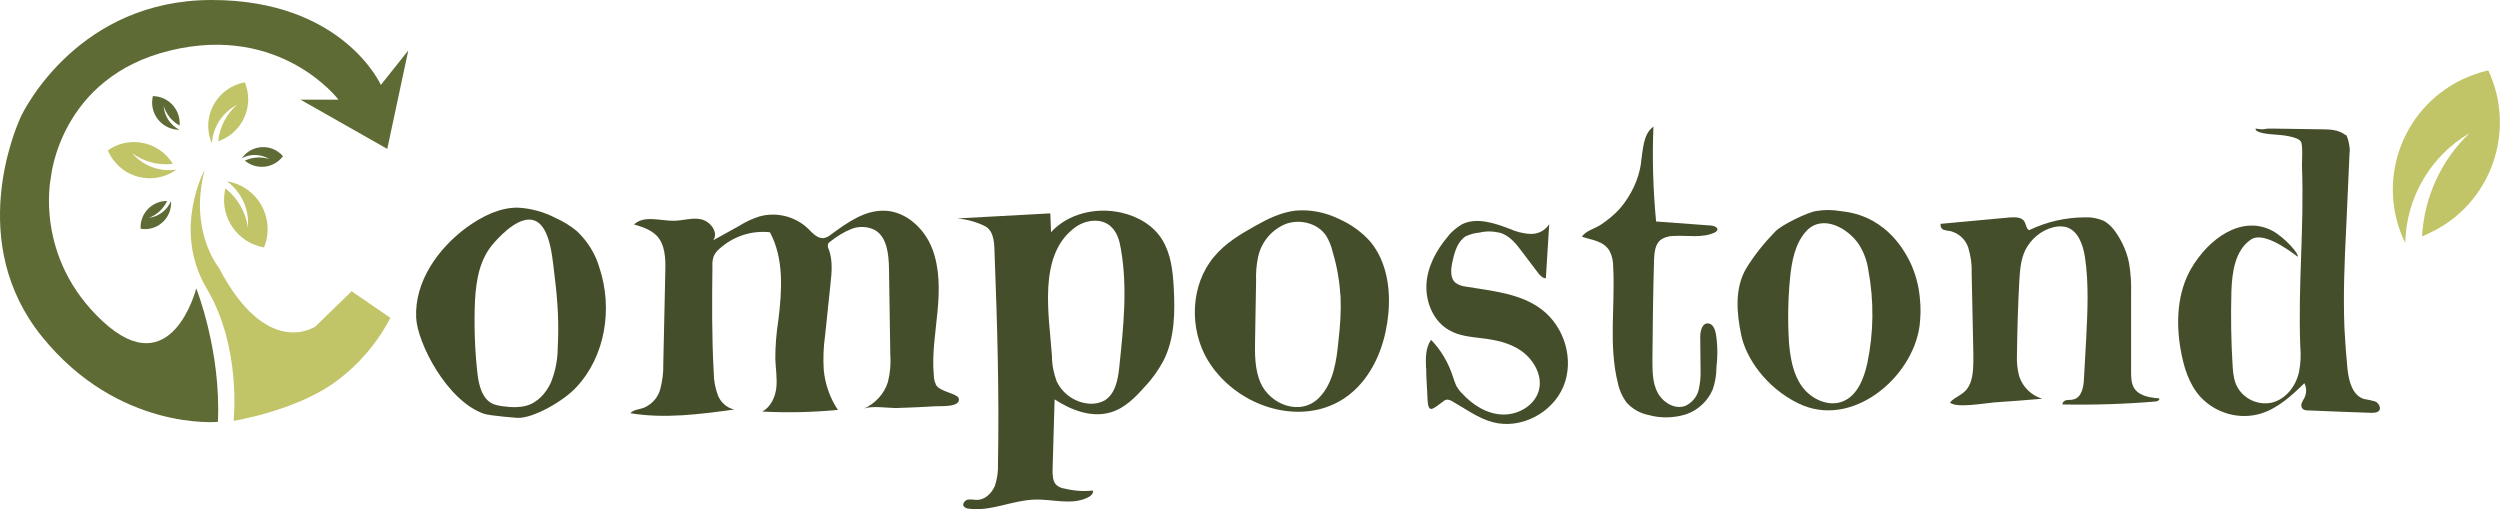
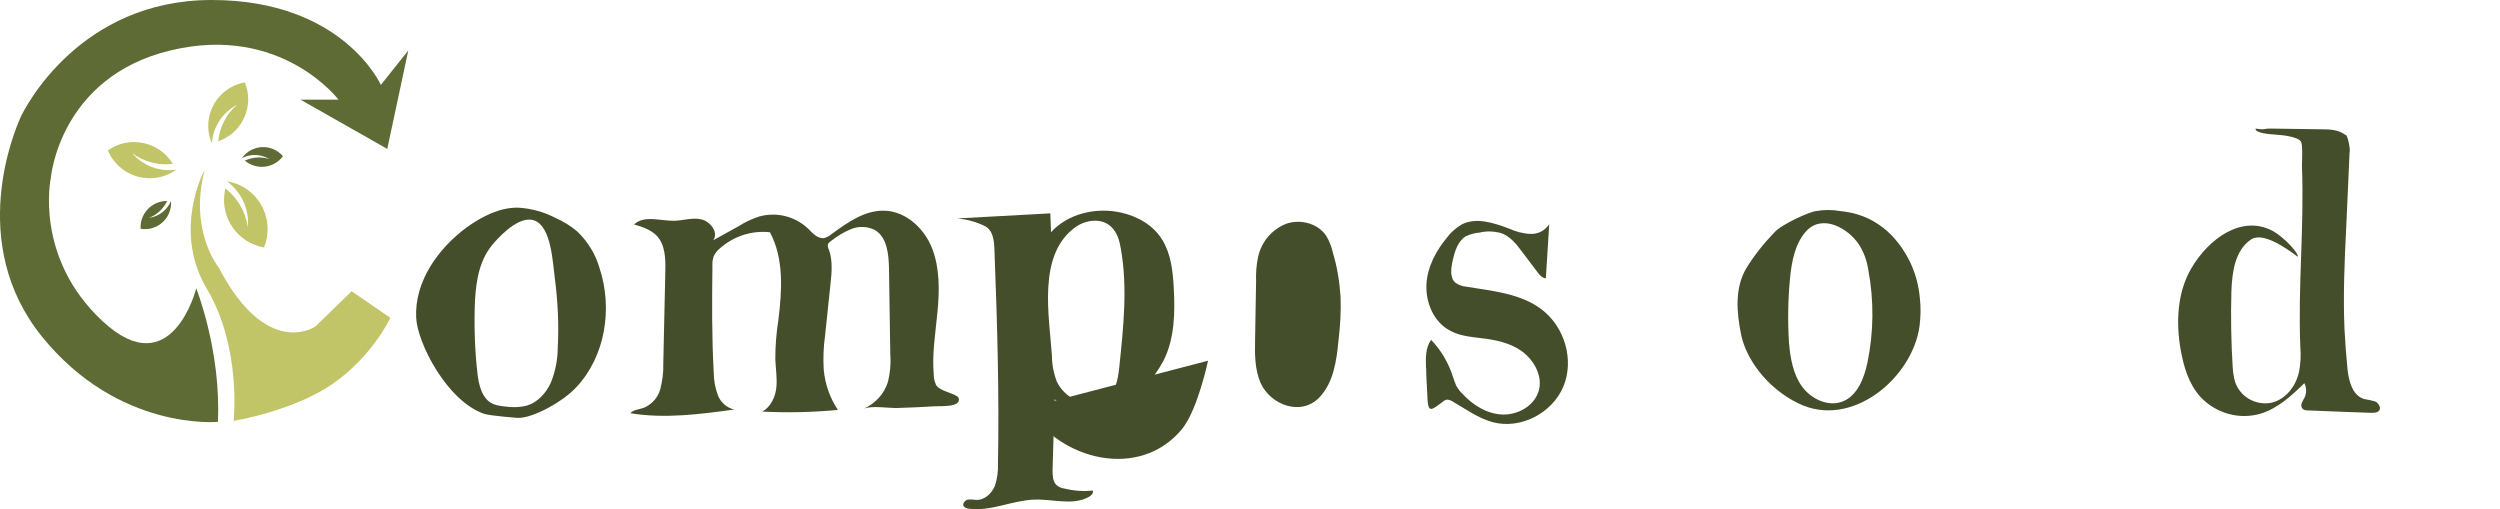
<svg xmlns="http://www.w3.org/2000/svg" id="Calque_2" viewBox="0 0 320 65.18">
  <defs>
    <style>      .cls-1, .cls-2 {        fill: #5e6b35;      }      .cls-2, .cls-3 {        fill-rule: evenodd;      }      .cls-3, .cls-4 {        fill: #c1c467;      }      .cls-5 {        fill: #454e2a;      }    </style>
  </defs>
  <g id="HEADER">
    <g>
      <g>
        <path class="cls-1" d="M52.26,6.46l-2.69,12.6-11.1-6.3h4.86s-7.35-9.73-21.53-6.3C7.61,9.89,6.51,22.74,6.51,22.74c0,0-2.21,10.19,6.64,18.39,8.85,8.2,11.97-4.22,11.97-4.22,0,0,3.2,8.04,2.77,17.09,0,0-12.73,1.21-22.53-10.93C-4.33,31.06,1.95,16.61,2.57,15.15,3.2,13.7,10.26,0,27.09,0s21.66,10.87,21.66,10.87l3.51-4.41Z" />
        <path class="cls-4" d="M26.16,21.83s-4.15,7.61.32,15.14c4.47,7.53,3.42,16.9,3.42,16.9,0,0,7.6-1.22,12.71-4.76,5.11-3.55,7.35-8.43,7.35-8.43l-4.95-3.4-4.64,4.51s-6.2,4.29-12.37-7.54c0,0-3.84-4.69-1.82-12.42" />
        <path class="cls-3" d="M30.35,13.41c-1.87.97-3.1,2.85-3.23,4.95-1.24-2.86.08-6.19,2.94-7.43.41-.18.84-.31,1.28-.38,1.19,2.88-.18,6.2-3.06,7.4-.12.05-.24.09-.35.13.18-1.81,1.04-3.49,2.42-4.67" />
        <path class="cls-3" d="M16.9,19.58c1.39,1.65,3.55,2.46,5.68,2.13-2.59,1.88-6.22,1.31-8.11-1.28-.27-.37-.5-.77-.66-1.19,2.62-1.84,6.24-1.22,8.1,1.41.07.11.14.21.21.33-1.86.22-3.72-.27-5.22-1.39" />
        <path class="cls-3" d="M31.73,29.1c.2-2.29-.82-4.53-2.68-5.89,3.37.53,5.66,3.7,5.13,7.07-.07.47-.21.95-.39,1.39-3.37-.59-5.61-3.79-5.02-7.15.02-.14.05-.27.08-.41,1.56,1.24,2.59,3.01,2.88,4.99" />
        <path class="cls-2" d="M34.47,20.36c-1.06-.65-2.4-.7-3.51-.12,1.08-1.51,3.17-1.87,4.68-.78.21.15.41.33.58.53-1.1,1.49-3.2,1.81-4.7.71-.06-.05-.12-.09-.18-.14.98-.46,2.1-.53,3.13-.2" />
-         <path class="cls-2" d="M20.95,13.57c.09,1.29.85,2.45,2.01,3.04-1.93,0-3.49-1.56-3.49-3.49,0-.27.04-.54.09-.82,1.93.02,3.46,1.61,3.44,3.53,0,.08,0,.17-.01.24-.98-.53-1.71-1.43-2.04-2.51" />
        <path class="cls-2" d="M19.11,27.88c1.24-.18,2.29-.99,2.78-2.15.14,1.84-1.25,3.46-3.1,3.59-.26.02-.53.01-.79-.04-.11-1.86,1.31-3.44,3.17-3.55.07,0,.15-.01.22,0-.46.98-1.28,1.75-2.28,2.14" />
      </g>
      <g>
        <path class="cls-5" d="M60.8,38.42c-.13,3.1-.04,6.2.3,9.26.17,1.59.6,3.45,2.07,4.05.47.17.99.26,1.46.3.9.13,1.81.13,2.71-.09,1.46-.39,2.58-1.64,3.19-3.01.56-1.42.86-2.93.86-4.44.17-3.01,0-6.03-.39-9.04-.26-1.89-.43-6.29-2.5-7.19-1.81-.78-4.18,1.59-5.25,2.8-1.85,2.07-2.28,4.65-2.45,7.36M66.23,53.49s-3.44-.26-4.26-.52c-4.78-1.64-8.57-9.13-8.7-12.31-.22-4.61,2.8-8.87,6.5-11.58,1.94-1.38,4.18-2.54,6.54-2.5,1.68.09,3.36.56,4.82,1.33.99.43,1.94,1.03,2.76,1.72,1.34,1.29,2.33,2.88,2.84,4.65,1.72,5.17.77,11.32-2.97,15.29-1.51,1.68-5.47,4-7.54,3.92" />
        <path class="cls-5" d="M119.79,49.19c-.17-.34-.26-.73-.26-1.12-.26-2.71.22-5.47.47-8.18.26-2.71.3-5.55-.69-8.1s-3.36-4.74-6.07-4.82c-2.58-.09-4.82,1.55-6.89,3.06-.22.21-.52.34-.82.43-.82.17-1.51-.6-2.11-1.21-1.64-1.55-4-2.15-6.2-1.55-.95.3-1.85.73-2.67,1.25l-3.27,1.81c.73-.95-.3-2.37-1.46-2.67-1.16-.3-2.41.17-3.62.17-1.72,0-3.79-.73-5.04.47,1.03.3,2.11.65,2.88,1.42,1.12,1.16,1.16,2.97,1.12,4.61l-.26,11.84c.04,1.08-.13,2.2-.39,3.23-.3,1.08-1.08,1.94-2.11,2.37-.6.22-1.29.22-1.72.69,4.39.73,8.91.13,13.31-.47-.99-.22-1.77-.95-2.11-1.85-.34-.95-.52-1.9-.52-2.88-.26-4.52-.22-9.09-.17-13.65-.04-.43.04-.86.17-1.25.17-.39.43-.69.73-.95,1.77-1.59,4.09-2.37,6.46-2.11,1.81,3.36,1.55,7.45,1.08,11.24-.26,1.64-.39,3.31-.39,4.95.04,1.25.26,2.5.13,3.7-.13,1.21-.73,2.5-1.81,3.06,3.23.17,6.46.09,9.69-.21-1.03-1.55-1.64-3.31-1.81-5.12-.09-1.46-.04-2.93.17-4.39l.69-6.59c.17-1.51.3-3.06-.21-4.44-.13-.21-.17-.47-.09-.73.09-.13.17-.21.3-.3.82-.65,1.72-1.21,2.67-1.59.99-.39,2.07-.34,3.01.13,1.55.9,1.77,3.06,1.81,4.87l.17,11.2c.09,1.12-.04,2.28-.3,3.36-.47,1.55-1.64,2.8-3.1,3.44,1.08-.43,3.23-.04,4.39-.09,1.59-.04,3.23-.13,4.82-.22.6-.04,3.36.17,2.93-1.08-.43-.64-2.45-.77-2.93-1.72" />
-         <path class="cls-5" d="M168.88,50.87c1.81-1.89,2.2-4.69,2.45-7.32.22-1.85.34-3.75.26-5.6-.13-1.9-.43-3.79-.99-5.64-.17-.77-.47-1.51-.86-2.15-1.08-1.59-3.32-2.15-5.13-1.51-1.81.73-3.14,2.28-3.57,4.22-.22,1.03-.3,2.07-.26,3.1l-.13,7.54c-.04,1.85-.04,3.75.69,5.47,1.25,2.84,5.17,4.35,7.54,1.89M154.63,46.17c-2.45-4.05-2.28-9.69.77-13.31,1.42-1.72,3.36-2.88,5.3-3.96,1.59-.9,3.27-1.72,5.12-1.94,1.94-.17,3.83.22,5.6,1.08,1.55.69,2.93,1.68,4.05,2.97,2.02,2.5,2.54,5.94,2.24,9.13s-1.33,6.33-3.36,8.78c-5.43,6.54-15.63,3.96-19.72-2.76" />
+         <path class="cls-5" d="M168.88,50.87c1.81-1.89,2.2-4.69,2.45-7.32.22-1.85.34-3.75.26-5.6-.13-1.9-.43-3.79-.99-5.64-.17-.77-.47-1.51-.86-2.15-1.08-1.59-3.32-2.15-5.13-1.51-1.81.73-3.14,2.28-3.57,4.22-.22,1.03-.3,2.07-.26,3.1l-.13,7.54c-.04,1.85-.04,3.75.69,5.47,1.25,2.84,5.17,4.35,7.54,1.89M154.63,46.17s-1.33,6.33-3.36,8.78c-5.43,6.54-15.63,3.96-19.72-2.76" />
        <path class="cls-5" d="M182.53,47.12c-.04-1.25-.09-2.58.65-3.62,1.29,1.33,2.24,2.97,2.8,4.74.13.39.26.77.43,1.16.22.34.43.69.73.95,1.38,1.51,3.23,2.67,5.25,2.71,2.02.04,4.13-1.21,4.61-3.19.43-1.81-.65-3.75-2.15-4.87-1.51-1.12-3.44-1.51-5.3-1.72-1.38-.17-2.8-.3-4-.99-2.02-1.08-3.06-3.53-2.97-5.81.09-2.28,1.25-4.44,2.71-6.16.47-.65,1.12-1.16,1.81-1.59,1.85-.95,4.09-.21,6.03.52.86.39,1.81.65,2.76.69.99.04,1.89-.43,2.41-1.25l-.43,6.93c-.43,0-.77-.39-1.03-.73l-2.02-2.67c-.73-.99-1.55-2.02-2.76-2.41-.86-.21-1.81-.26-2.67-.04-.6.04-1.21.22-1.77.47-1.03.65-1.42,1.94-1.68,3.14-.22.99-.39,2.2.39,2.84.39.26.86.43,1.33.47,3.36.56,6.98.86,9.69,2.93,2.93,2.24,4.18,6.46,2.76,9.86-1.42,3.4-5.47,5.51-9.04,4.56-1.9-.52-3.44-1.68-5.17-2.67-.21-.13-.47-.22-.73-.22-.17.04-.34.13-.47.26-1.33.95-1.89,1.64-1.98-.34-.04-1.29-.17-2.63-.17-3.96" />
-         <path class="cls-5" d="M210.05,20.77c.26-1.64.26-3.62,1.59-4.56-.17,4.05-.04,8.1.34,12.14l7.06.52c.39.04.9.26.77.6-.09.13-.17.21-.34.3-1.59.73-3.44.34-5.21.43-.65,0-1.25.17-1.77.56-.65.6-.73,1.59-.77,2.46-.13,4.26-.17,8.53-.21,12.79,0,1.46,0,2.97.65,4.22.65,1.25,2.2,2.24,3.57,1.72.82-.39,1.46-1.12,1.68-1.98.21-.86.3-1.77.26-2.67l-.04-4.18c0-.77.26-1.81,1.03-1.72.56.04.82.65.95,1.21.26,1.46.26,2.97.09,4.48,0,.95-.17,1.85-.47,2.76-.65,1.51-1.9,2.67-3.44,3.19-1.55.47-3.19.52-4.74.09-1.12-.22-2.11-.78-2.88-1.64-.52-.73-.9-1.55-1.08-2.45-1.21-4.82-.34-9.9-.6-14.86,0-.73-.13-1.42-.47-2.07-.77-1.29-2.28-1.38-3.53-1.81.43-.73,1.64-1.03,2.37-1.51.9-.6,1.77-1.29,2.5-2.11,1.42-1.68,2.41-3.7,2.71-5.9" />
        <path class="cls-5" d="M231.27,29.51c-1.51,1.59-1.94,3.96-2.15,6.16-.26,2.71-.3,5.47-.13,8.18.17,1.98.52,4.05,1.68,5.64,1.16,1.59,3.36,2.63,5.21,1.89,1.85-.73,2.71-2.93,3.14-4.91.82-3.92.86-7.97.13-11.88-.17-1.21-.6-2.37-1.25-3.36-1.38-2.02-4.56-3.83-6.63-1.72M230.2,51.64c-4.22-2.07-6.72-5.86-7.32-8.74-.6-2.88-.86-6.03.65-8.57,1.03-1.68,2.28-3.23,3.66-4.65.86-.95,4.39-2.58,5.3-2.67.99-.17,2.02-.17,3.01,0,.65.13,5.86.17,9,6.55.69,1.46,1.12,3.06,1.25,4.69.13,1.16.09,2.28-.04,3.44-.9,6.72-8.74,13.26-15.5,9.95" />
-         <path class="cls-5" d="M252.16,49.14c.47-1.21.43-2.5.43-3.79-.09-3.53-.13-7.02-.22-10.51.04-1.08-.13-2.11-.43-3.14-.34-1.03-1.16-1.81-2.24-2.11-.3-.04-.6-.09-.9-.17-.3-.13-.47-.43-.39-.77l8.87-.82c.65-.04,1.46-.04,1.81.47.26.39.26.99.64,1.16,2.24-1.08,4.69-1.64,7.19-1.64.82-.04,1.59.13,2.33.43.69.39,1.25.95,1.68,1.64.77,1.16,1.33,2.45,1.59,3.79.22,1.29.3,2.63.26,3.96v9.86c0,.78,0,1.59.43,2.24.65.95,1.98,1.16,3.14,1.25.17.09-.09.34-.3.39-4,.34-8.05.47-12.06.39,0-.3.26-.52.56-.56.3-.04.56,0,.86-.09.99-.21,1.29-1.51,1.33-2.54l.3-5.38c.17-3.44.34-6.89-.17-10.33-.26-1.59-.9-3.44-2.5-3.83-.47-.09-.99-.09-1.51.04-1.59.39-2.93,1.51-3.66,3.01-.56,1.21-.65,2.58-.73,3.92-.17,3.14-.26,6.24-.3,9.39-.04.95.04,1.89.3,2.8.47,1.38,1.55,2.41,2.93,2.84-2.07.17-4.09.34-6.16.47-1.12.09-4.95.78-5.64,0,.73-.86,1.98-.95,2.54-2.37" />
        <path class="cls-5" d="M300.21,17.28c-.86-.69-2.02-.73-3.1-.73l-6.2-.09c-1.46-.04-.73.22-2.2,0-.09.6,1.94.73,2.67.78.73.04,2.8.26,3.14.9.26.43.13,2.54.13,3.06.3,8.27-.52,15.03-.21,23.25.09.99.04,1.98-.13,2.97-.34,1.89-1.68,3.7-3.57,4.13-1.98.39-4-.73-4.65-2.67-.17-.6-.26-1.21-.3-1.81-.21-3.27-.26-6.54-.17-9.82.09-2.46.47-5.21,2.5-6.59,1.51-1.03,4.56,1.12,5.98,2.2.22-.34-1.64-2.45-3.23-3.32-3.92-2.07-8.18.99-10.42,4.87-1.76,3.06-1.94,6.85-1.33,10.33.39,2.2,1.03,4.39,2.54,6.07,1.98,2.11,5,2.97,7.79,2.11,2.15-.69,3.88-2.28,5.51-3.87.3.6.3,1.29,0,1.89-.22.39-.52.82-.34,1.21s.6.39.99.39l4.22.17,3.62.13c.43,0,.9,0,1.12-.34.21-.34-.13-.95-.56-1.12-.43-.13-.9-.22-1.38-.3-1.51-.43-1.98-2.28-2.15-3.83-.17-1.72-.3-3.44-.39-5.21-.17-4.26,0-8.53.22-12.79l.43-9.65c.17-.6-.34-2.58-.52-2.33" />
-         <path class="cls-3" d="M316.14,17.02c-5.04,2.93-8.14,8.27-8.27,14.08-3.79-7.75-.56-17.09,7.19-20.88,1.12-.52,2.24-.95,3.44-1.21,3.66,7.79.34,17.14-7.49,20.8-.3.17-.65.3-.99.43.3-5.04,2.45-9.77,6.11-13.22" />
        <path class="cls-5" d="M134.65,45.57c0,1.12.22,2.2.6,3.23.82,1.72,2.54,2.84,4.44,2.88.56,0,1.12-.13,1.64-.39,1.42-.82,1.77-2.67,1.94-4.31.52-5.04,1.08-10.12.21-15.07-.17-1.08-.47-2.15-1.25-2.88-1.25-1.21-3.4-.9-4.74.17-4.69,3.57-3.19,11.24-2.84,16.36M122.51,27.96l11.93-.65.09,2.41c2.2-2.41,5.81-3.23,9-2.5,2.11.47,4.13,1.64,5.25,3.49,1.12,1.85,1.34,4,1.46,6.11.17,3.14.13,6.46-1.29,9.3-.65,1.21-1.42,2.33-2.37,3.32-1.25,1.42-2.63,2.84-4.48,3.36-2.41.69-5-.3-7.11-1.68l-.26,9c0,.69,0,1.46.47,1.94.3.26.65.43,1.03.47,1.21.3,2.45.39,3.66.26.09.39-.26.69-.6.86-2.07,1.08-4.56.21-6.89.3-2.84.09-5.6,1.55-8.4,1.16-.26,0-.47-.13-.65-.3-.21-.34.17-.77.52-.86.39-.04.77,0,1.16.04.99,0,1.85-.77,2.28-1.72.34-.95.47-1.94.43-2.93.17-8.91-.09-17.83-.43-26.74-.04-1.21,0-2.84-1.08-3.57-1.12-.6-2.41-.95-3.75-1.08" />
      </g>
    </g>
  </g>
</svg>